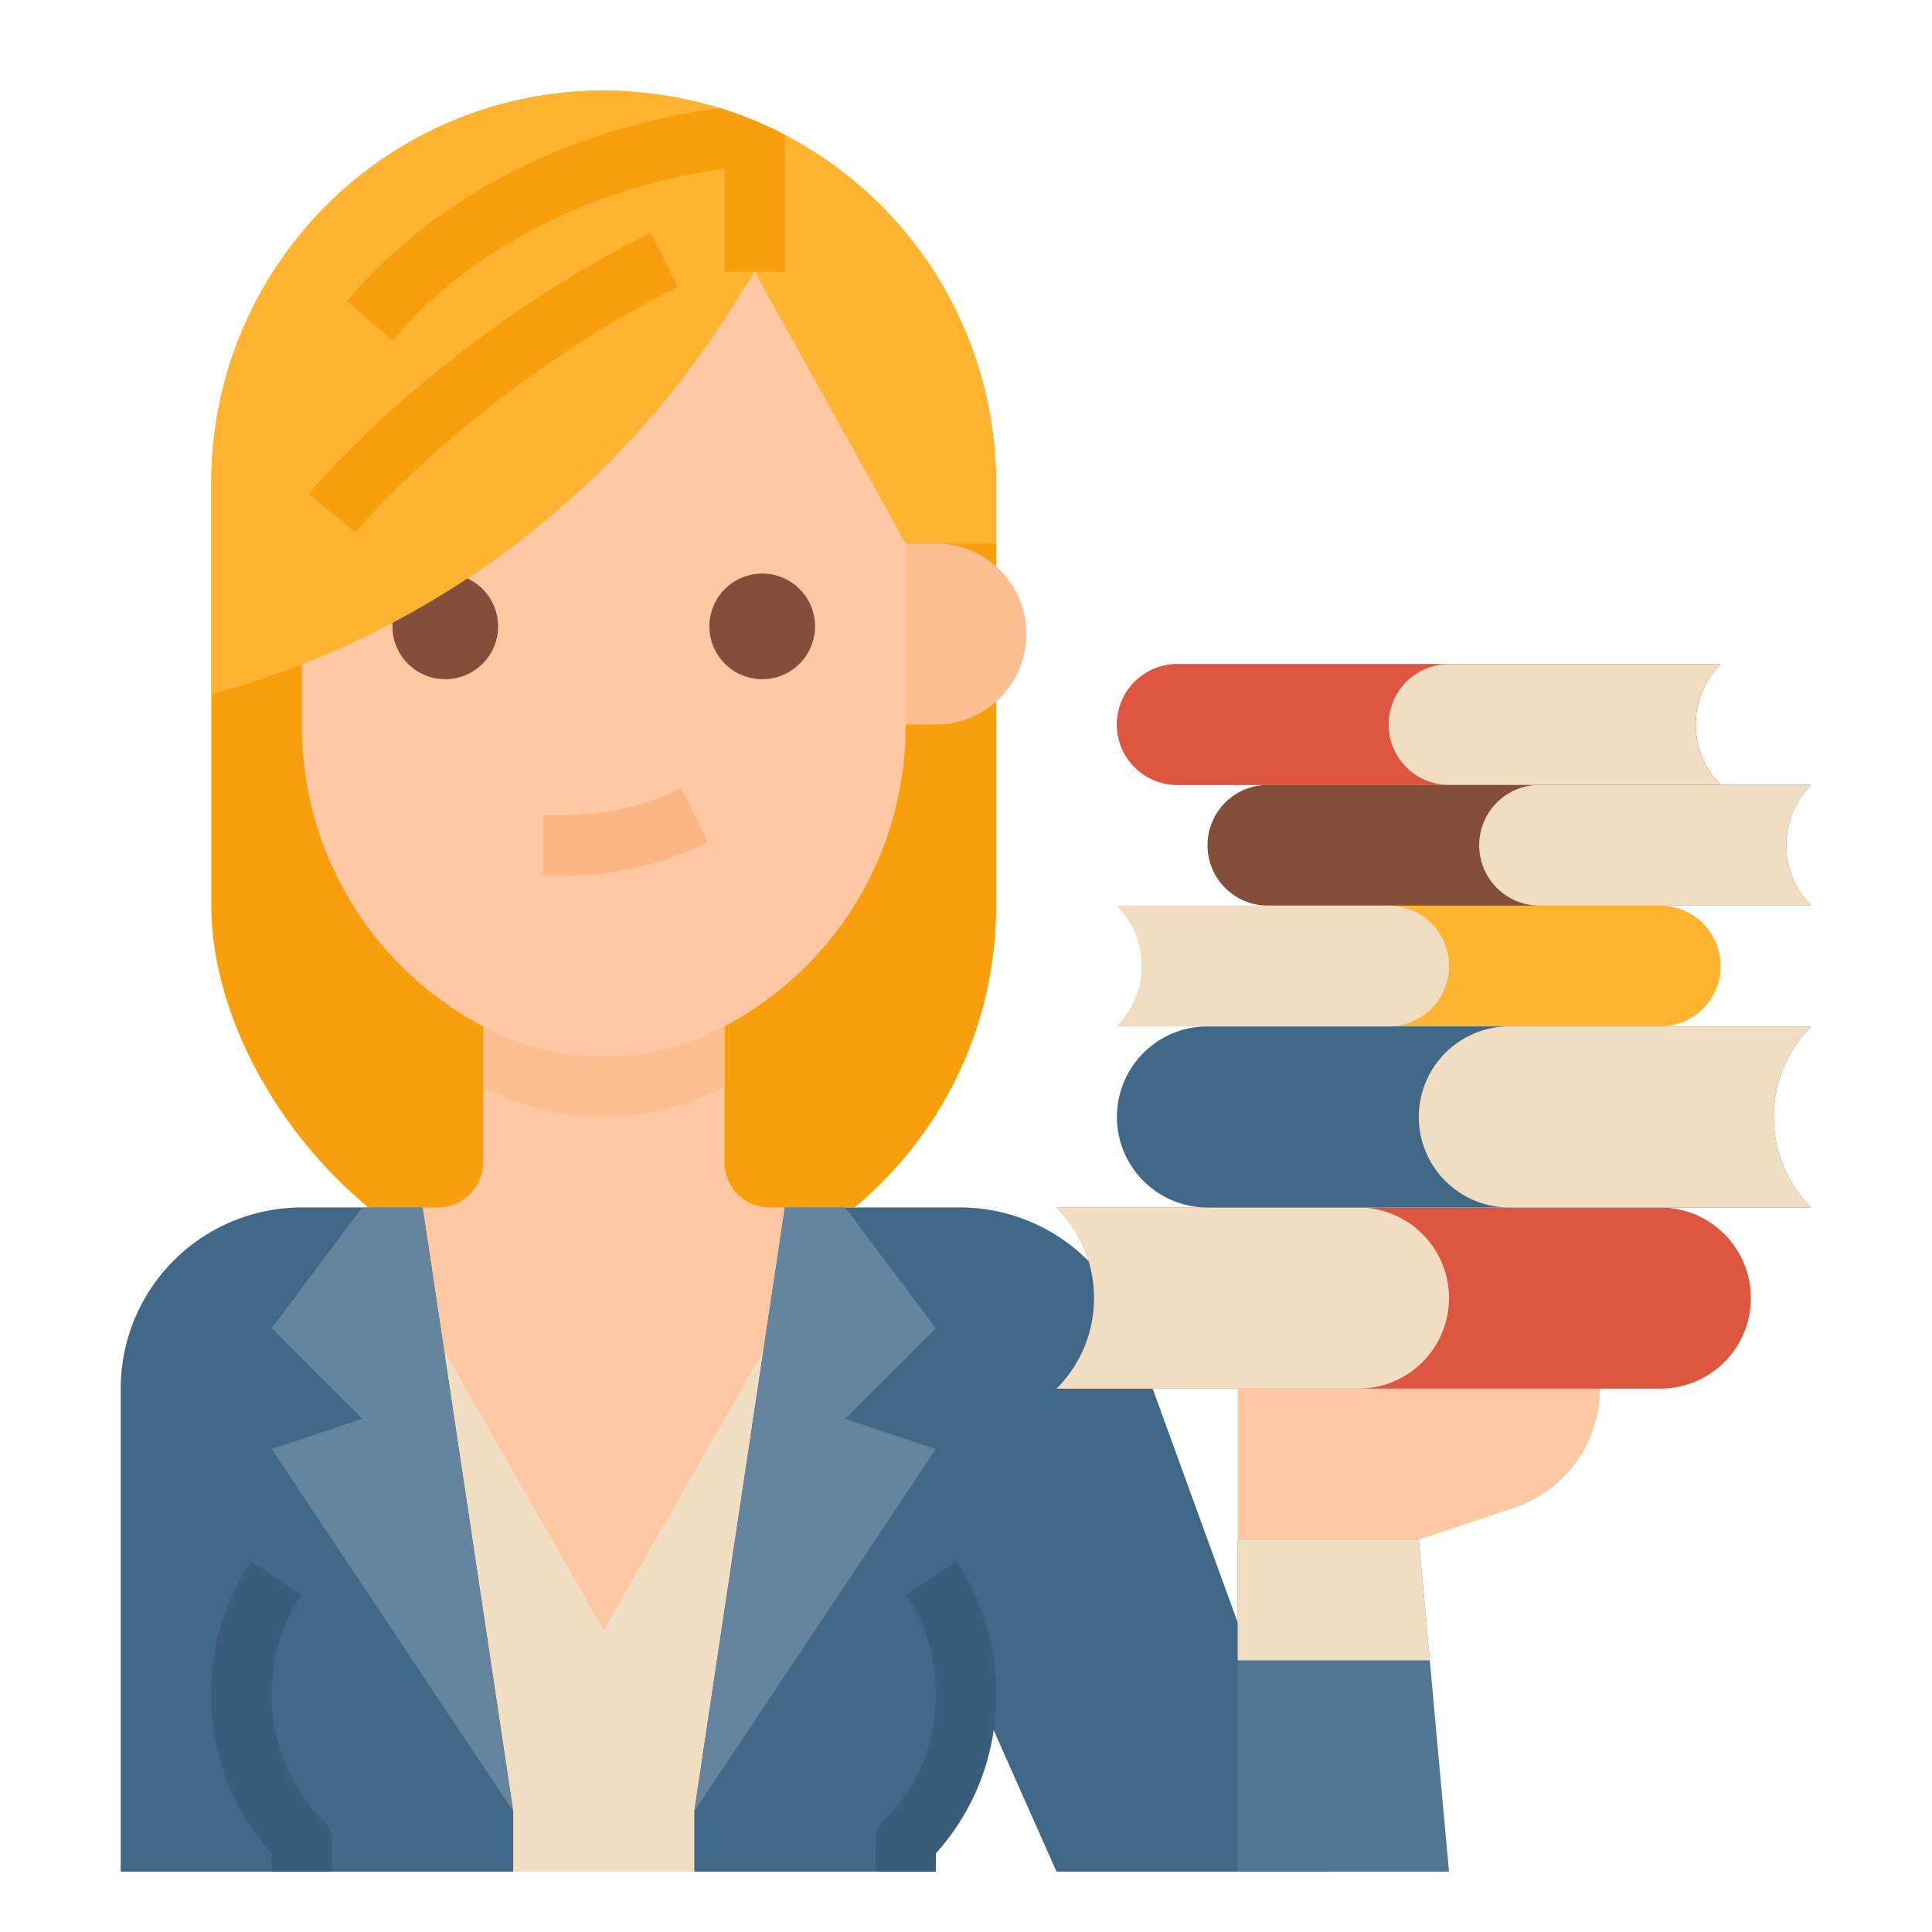
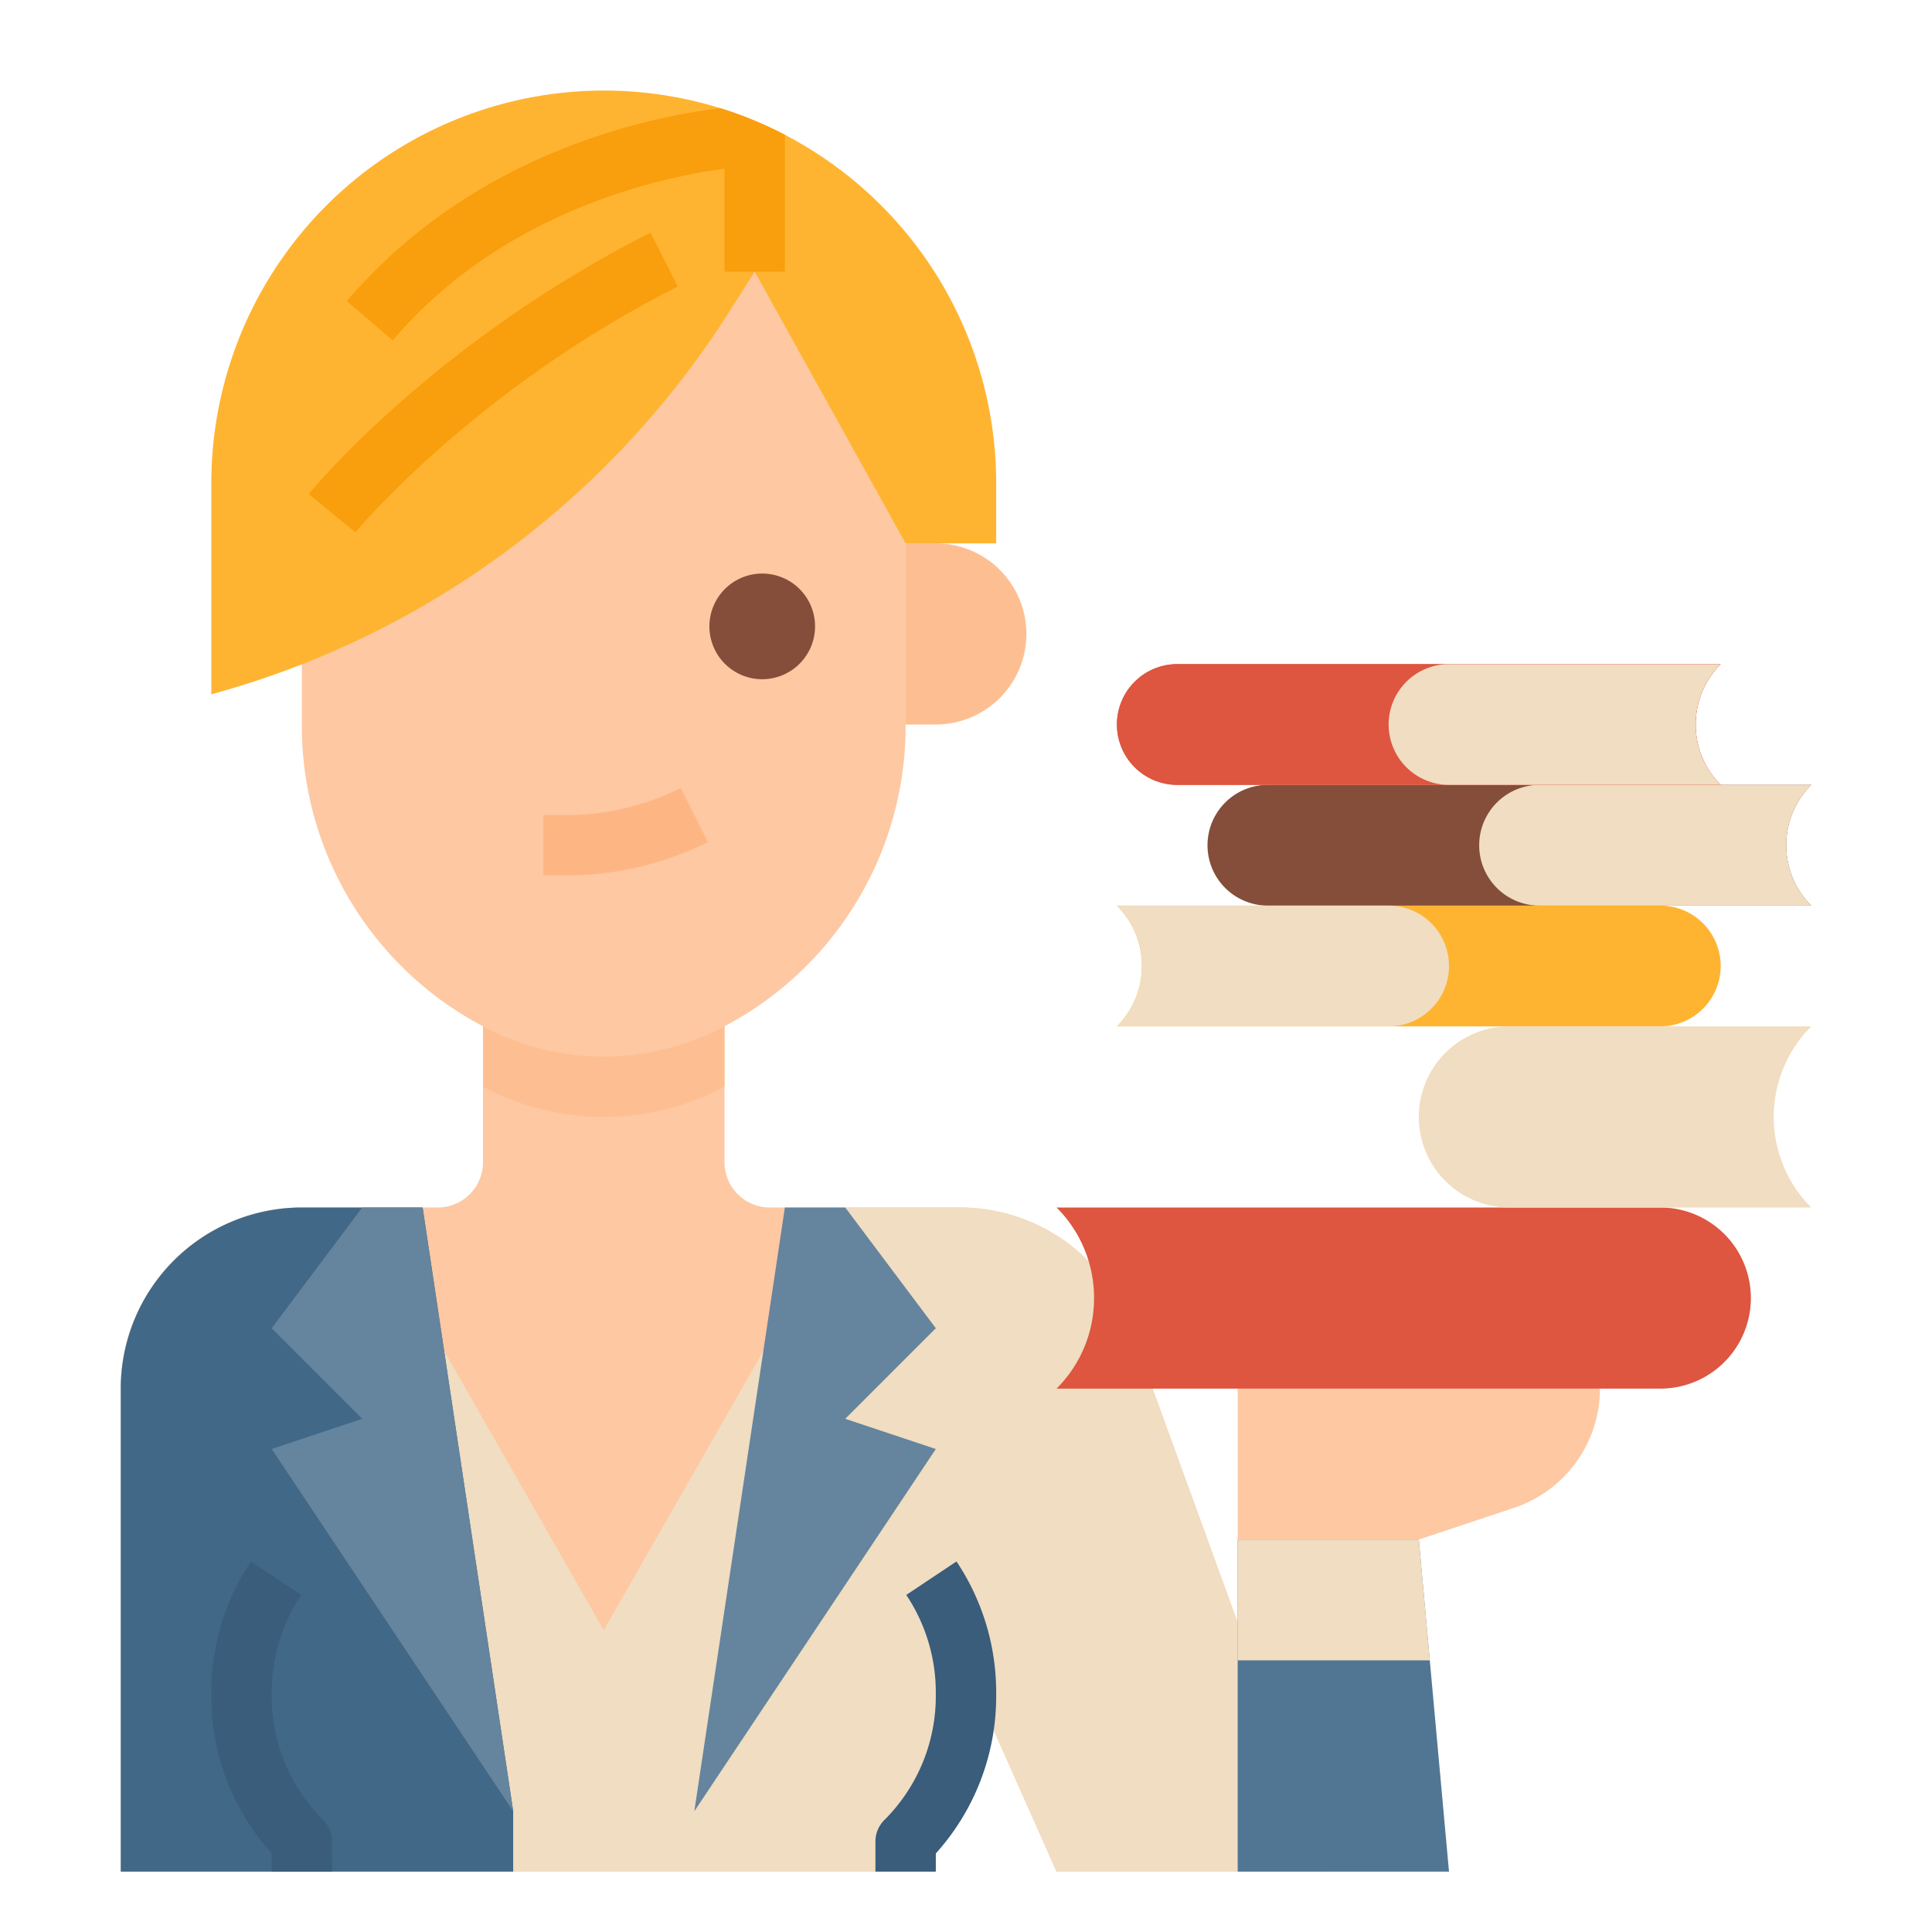
<svg xmlns="http://www.w3.org/2000/svg" height="512" viewBox="0 0 512 512" width="512">
  <g id="Flat">
-     <rect fill="#f99e0c" height="320" rx="104" width="208" x="56" y="24" />
    <path d="m352 496h-72l-32-72v72h-216v-128a48 48 0 0 1 48-48h36a12 12 0 0 0 12-12v-68h64v68a12 12 0 0 0 12 12h50.38a48.008 48.008 0 0 1 45.11 31.6z" fill="#fdc8a2" />
    <path d="m192 240v47.97c-.56.3-1.12.59-1.69.87a67.693 67.693 0 0 1 -60.62 0c-.57-.28-1.13-.57-1.69-.87v-47.97z" fill="#fdbf92" />
    <path d="m280 496-32-72v72h-216v-128a48 48 0 0 1 48-48h16l64 112 64-112h30.379a48 48 0 0 1 45.111 31.6l52.51 144.4z" fill="#f1ddc1" />
-     <path d="m352 496-52.51-144.4a48 48 0 0 0 -45.111-31.6h-46.379l-24 160v16h64v-18.184a54.618 54.618 0 0 0 8-28.443v-.833a54.526 54.526 0 0 0 -.565-7.811l24.565 55.271z" fill="#426887" />
    <path d="m112 320h-32a48 48 0 0 0 -48 48v128h104v-16z" fill="#426887" />
    <path d="m112 320h-16l-24 32 24 24-24 8 64 96z" fill="#65849e" />
    <path d="m208 320h16l24 32-24 24 24 8-64 96z" fill="#65849e" />
    <path d="m88 496h-16v-4.814a62.164 62.164 0 0 1 -16-41.813v-.833a62.426 62.426 0 0 1 10.519-34.74l13.312 8.875a46.484 46.484 0 0 0 -7.831 25.865v.833a46.321 46.321 0 0 0 13.656 32.97 8 8 0 0 1 2.344 5.657z" fill="#395d7b" />
    <path d="m248 496h-16v-8a8 8 0 0 1 2.344-5.657 46.321 46.321 0 0 0 13.656-32.97v-.833a46.484 46.484 0 0 0 -7.831-25.865l13.312-8.875a62.426 62.426 0 0 1 10.519 34.74v.833a62.164 62.164 0 0 1 -16 41.813z" fill="#395d7b" />
    <path d="m190.311 272.845a67.785 67.785 0 0 1 -30.311 7.155 67.785 67.785 0 0 1 -30.311-7.155 89.889 89.889 0 0 1 -49.689-80.399v-56.446a80 80 0 0 1 80-80 80 80 0 0 1 80 80v56.446a89.889 89.889 0 0 1 -49.689 80.399z" fill="#fdc8a2" />
-     <path d="m118 180a14 14 0 1 1 14-14 14.015 14.015 0 0 1 -14 14z" fill="#844e3a" />
    <path d="m202 180a14 14 0 1 1 14-14 14.015 14.015 0 0 1 -14 14z" fill="#844e3a" />
    <path d="m150.111 232h-6.111v-16h6.111a68.118 68.118 0 0 0 30.311-7.155l7.156 14.31a84.209 84.209 0 0 1 -37.467 8.845z" fill="#fdb683" />
    <path d="m264 144h8a0 0 0 0 1 0 0v48a0 0 0 0 1 0 0h-8a24 24 0 0 1 -24-24 24 24 0 0 1 24-24z" fill="#fdbf92" transform="matrix(-1 0 0 -1 512 336)" />
    <path d="m264 128v16h-24l-40-72-7.03 11.05a235.955 235.955 0 0 1 -136.97 100.95v-56a104.063 104.063 0 0 1 134.92-99.32c.01-.01.01 0 .01 0a102.976 102.976 0 0 1 17.07 7.04 104.092 104.092 0 0 1 56 92.28z" fill="#ffb431" />
    <path d="m208 35.72v36.28h-16v-27.29c-16.71 2.22-58.64 11.08-87.91 45.48l-12.18-10.38c33.64-39.52 80.56-48.92 99.01-51.13.01-.01.01 0 .01 0a102.976 102.976 0 0 1 17.07 7.04z" fill="#f99e0c" />
    <path d="m81.813 130.927 12.369 10.151c.309-.376 31.585-37.941 85.426-65.156l-7.216-14.279c-57.009 28.815-89.234 67.646-90.579 69.284z" fill="#f99e0c" />
    <path d="m378.91 440-2.91-32h-48v88h56z" fill="#517694" />
    <path d="m378.91 440h-50.91v-32h48z" fill="#f1ddc1" />
    <path d="m376 408h-48v-40h96a33.3 33.3 0 0 1 -22.768 31.589z" fill="#fdc8a2" />
    <path d="m440 272h-144a22.627 22.627 0 0 0 0-32h144a16 16 0 0 1 16 16 16 16 0 0 1 -16 16z" fill="#ffb431" />
    <path d="m336 208h144a22.627 22.627 0 0 0 0 32h-144a16 16 0 0 1 -16-16 16 16 0 0 1 16-16z" fill="#844e3a" />
    <path d="m408 208h72a22.627 22.627 0 0 0 0 32h-72a16 16 0 0 1 -16-16 16 16 0 0 1 16-16z" fill="#f1ddc1" />
    <path d="m312 176h144a22.627 22.627 0 0 0 0 32h-144a16 16 0 0 1 -16-16 16 16 0 0 1 16-16z" fill="#de5540" />
    <path d="m312 176h144a22.627 22.627 0 0 0 0 32h-144a16 16 0 0 1 -16-16 16 16 0 0 1 16-16z" fill="#de5540" />
    <path d="m384 176h72a22.627 22.627 0 0 0 0 32h-72a16 16 0 0 1 -16-16 16 16 0 0 1 16-16z" fill="#f1ddc1" />
    <path d="m464 344a24 24 0 0 1 -24 24h-160a33.813 33.813 0 0 0 8.99-16 34.159 34.159 0 0 0 0-16 33.813 33.813 0 0 0 -8.99-16h160a24.006 24.006 0 0 1 24 24z" fill="#de5540" />
-     <path d="m288.99 336a33.813 33.813 0 0 0 -8.99-16h80a24 24 0 0 1 0 48h-80a33.813 33.813 0 0 0 8.99-16 34.159 34.159 0 0 0 0-16z" fill="#f1ddc1" />
-     <path d="m471.01 304a33.813 33.813 0 0 0 8.99 16h-160a24 24 0 0 1 0-48h160a33.813 33.813 0 0 0 -8.99 16 34.159 34.159 0 0 0 0 16z" fill="#426887" />
    <g fill="#f1ddc1">
      <path d="m471.01 304a33.813 33.813 0 0 0 8.99 16h-80a24 24 0 0 1 0-48h80a33.813 33.813 0 0 0 -8.99 16 34.159 34.159 0 0 0 0 16z" />
      <path d="m368 272h-72a22.627 22.627 0 0 0 0-32h72a16 16 0 0 1 16 16 16 16 0 0 1 -16 16z" />
    </g>
  </g>
</svg>